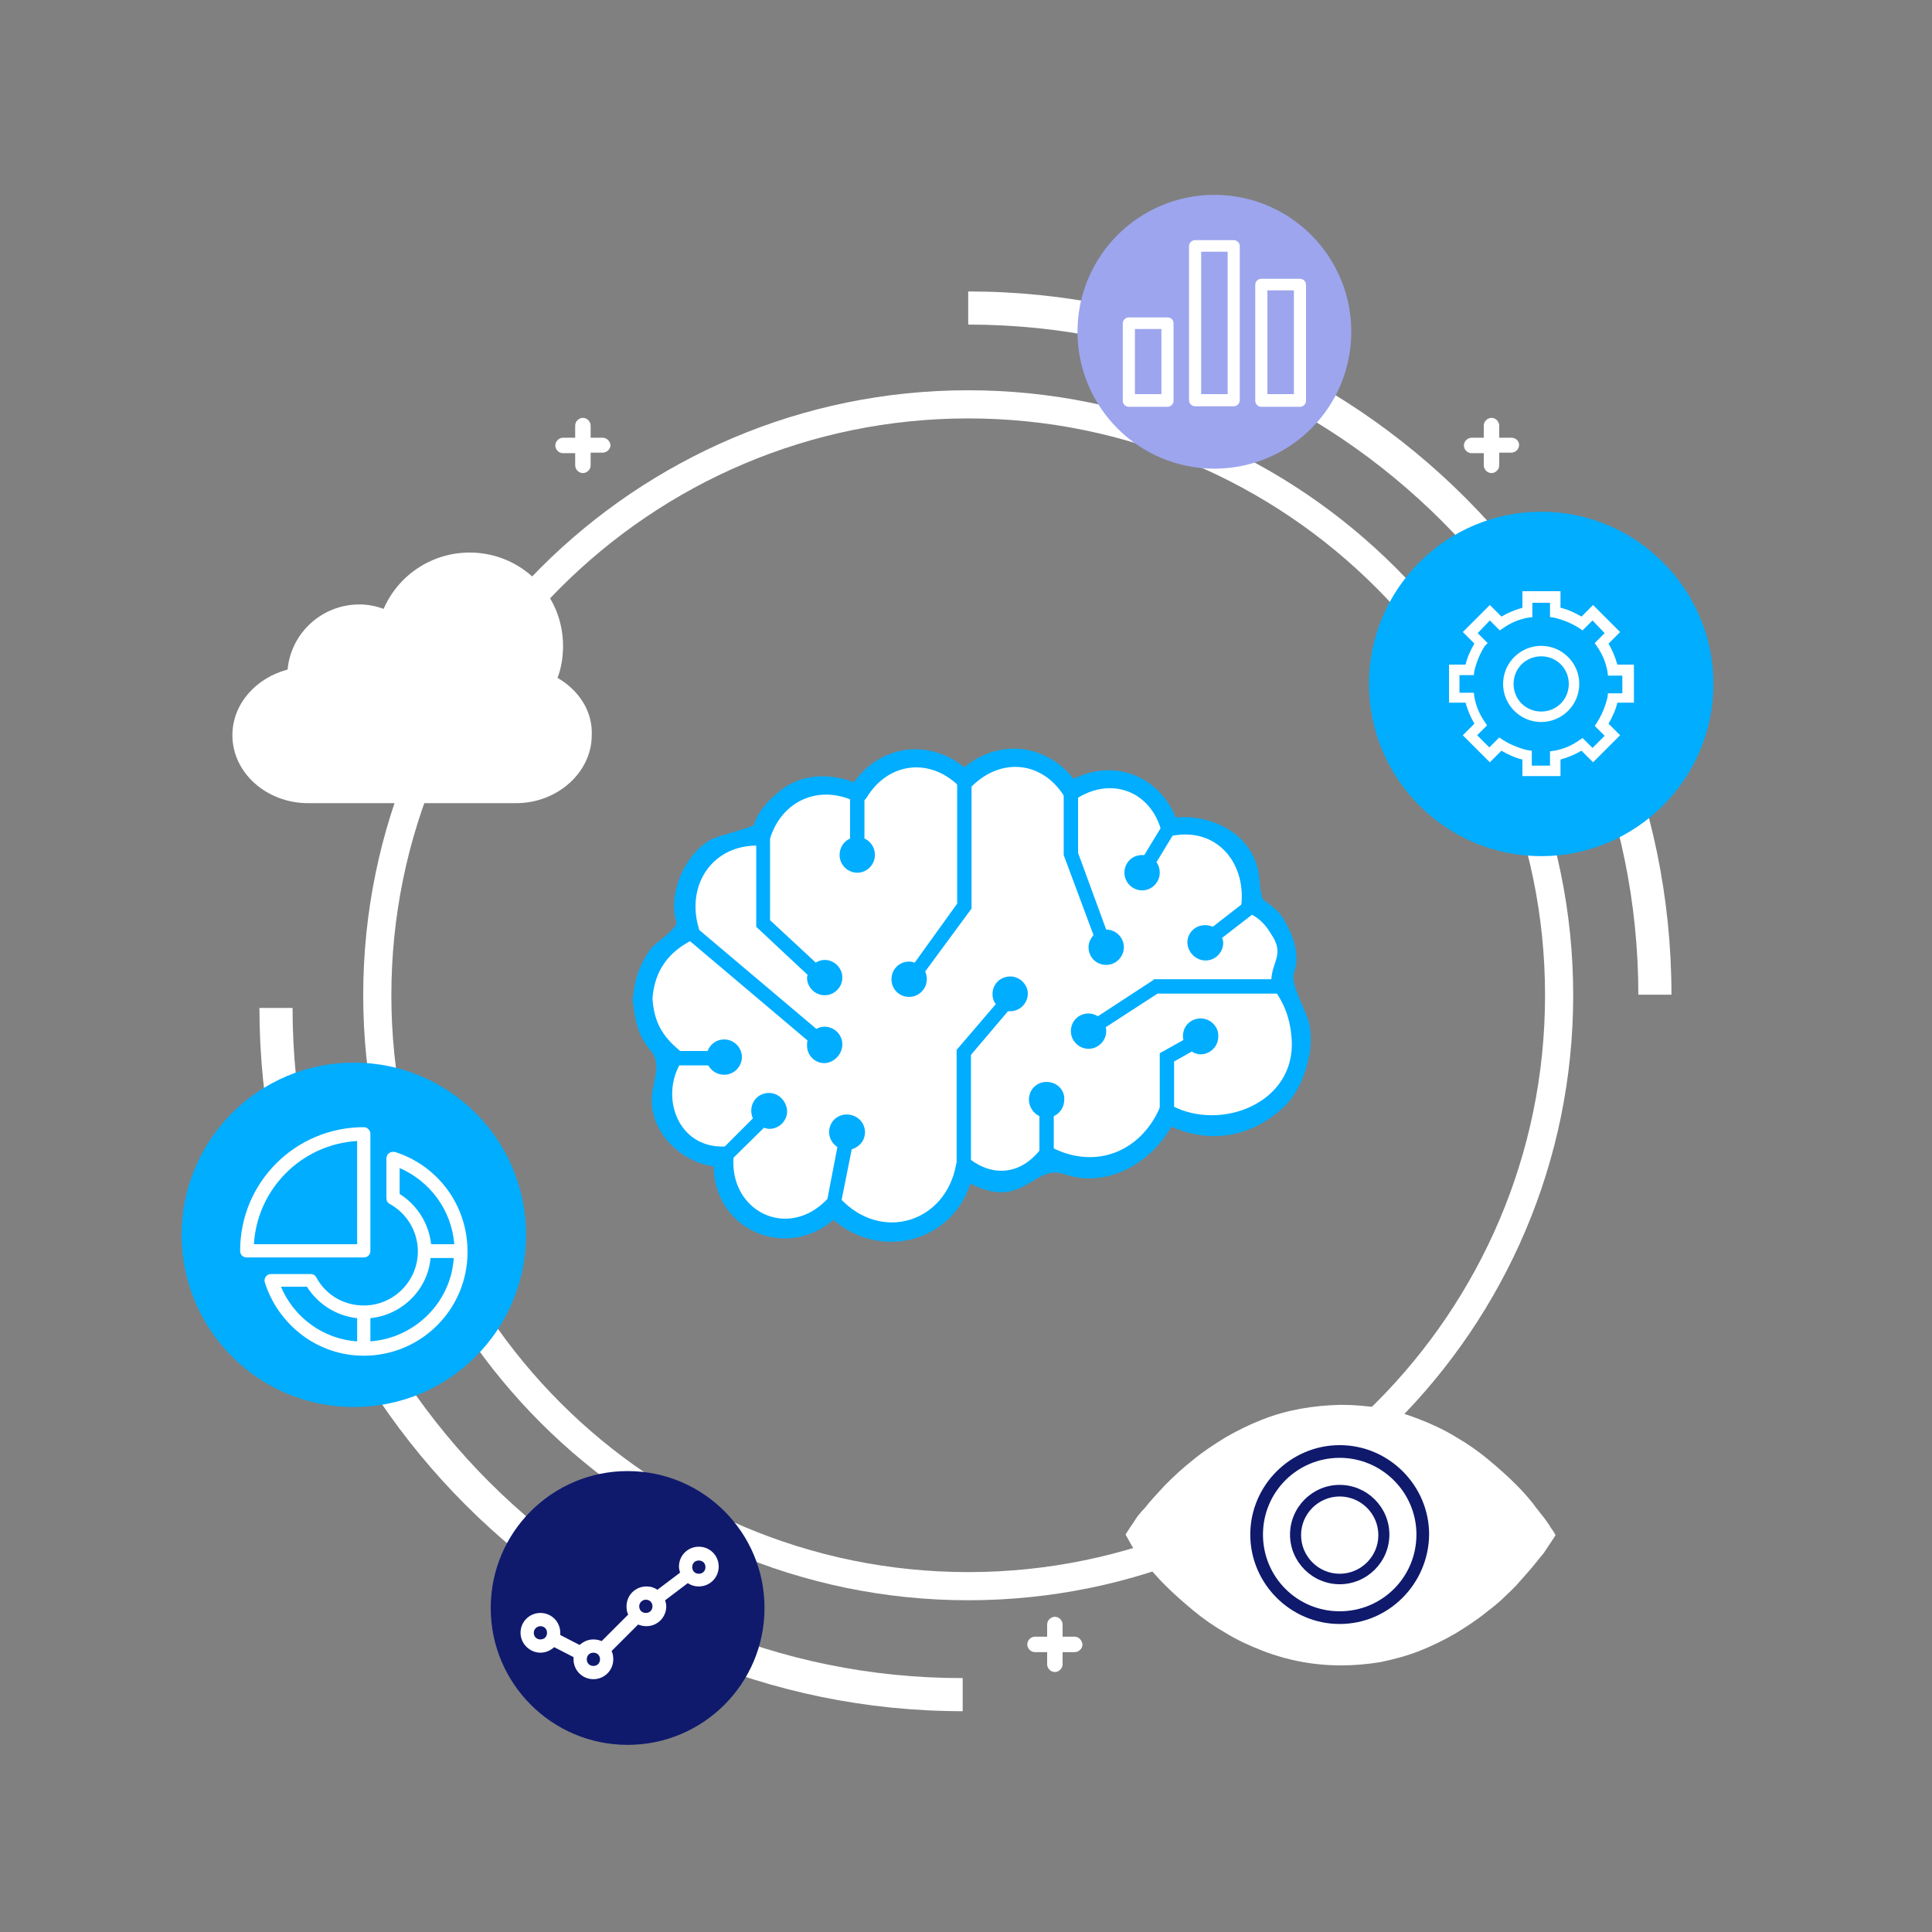
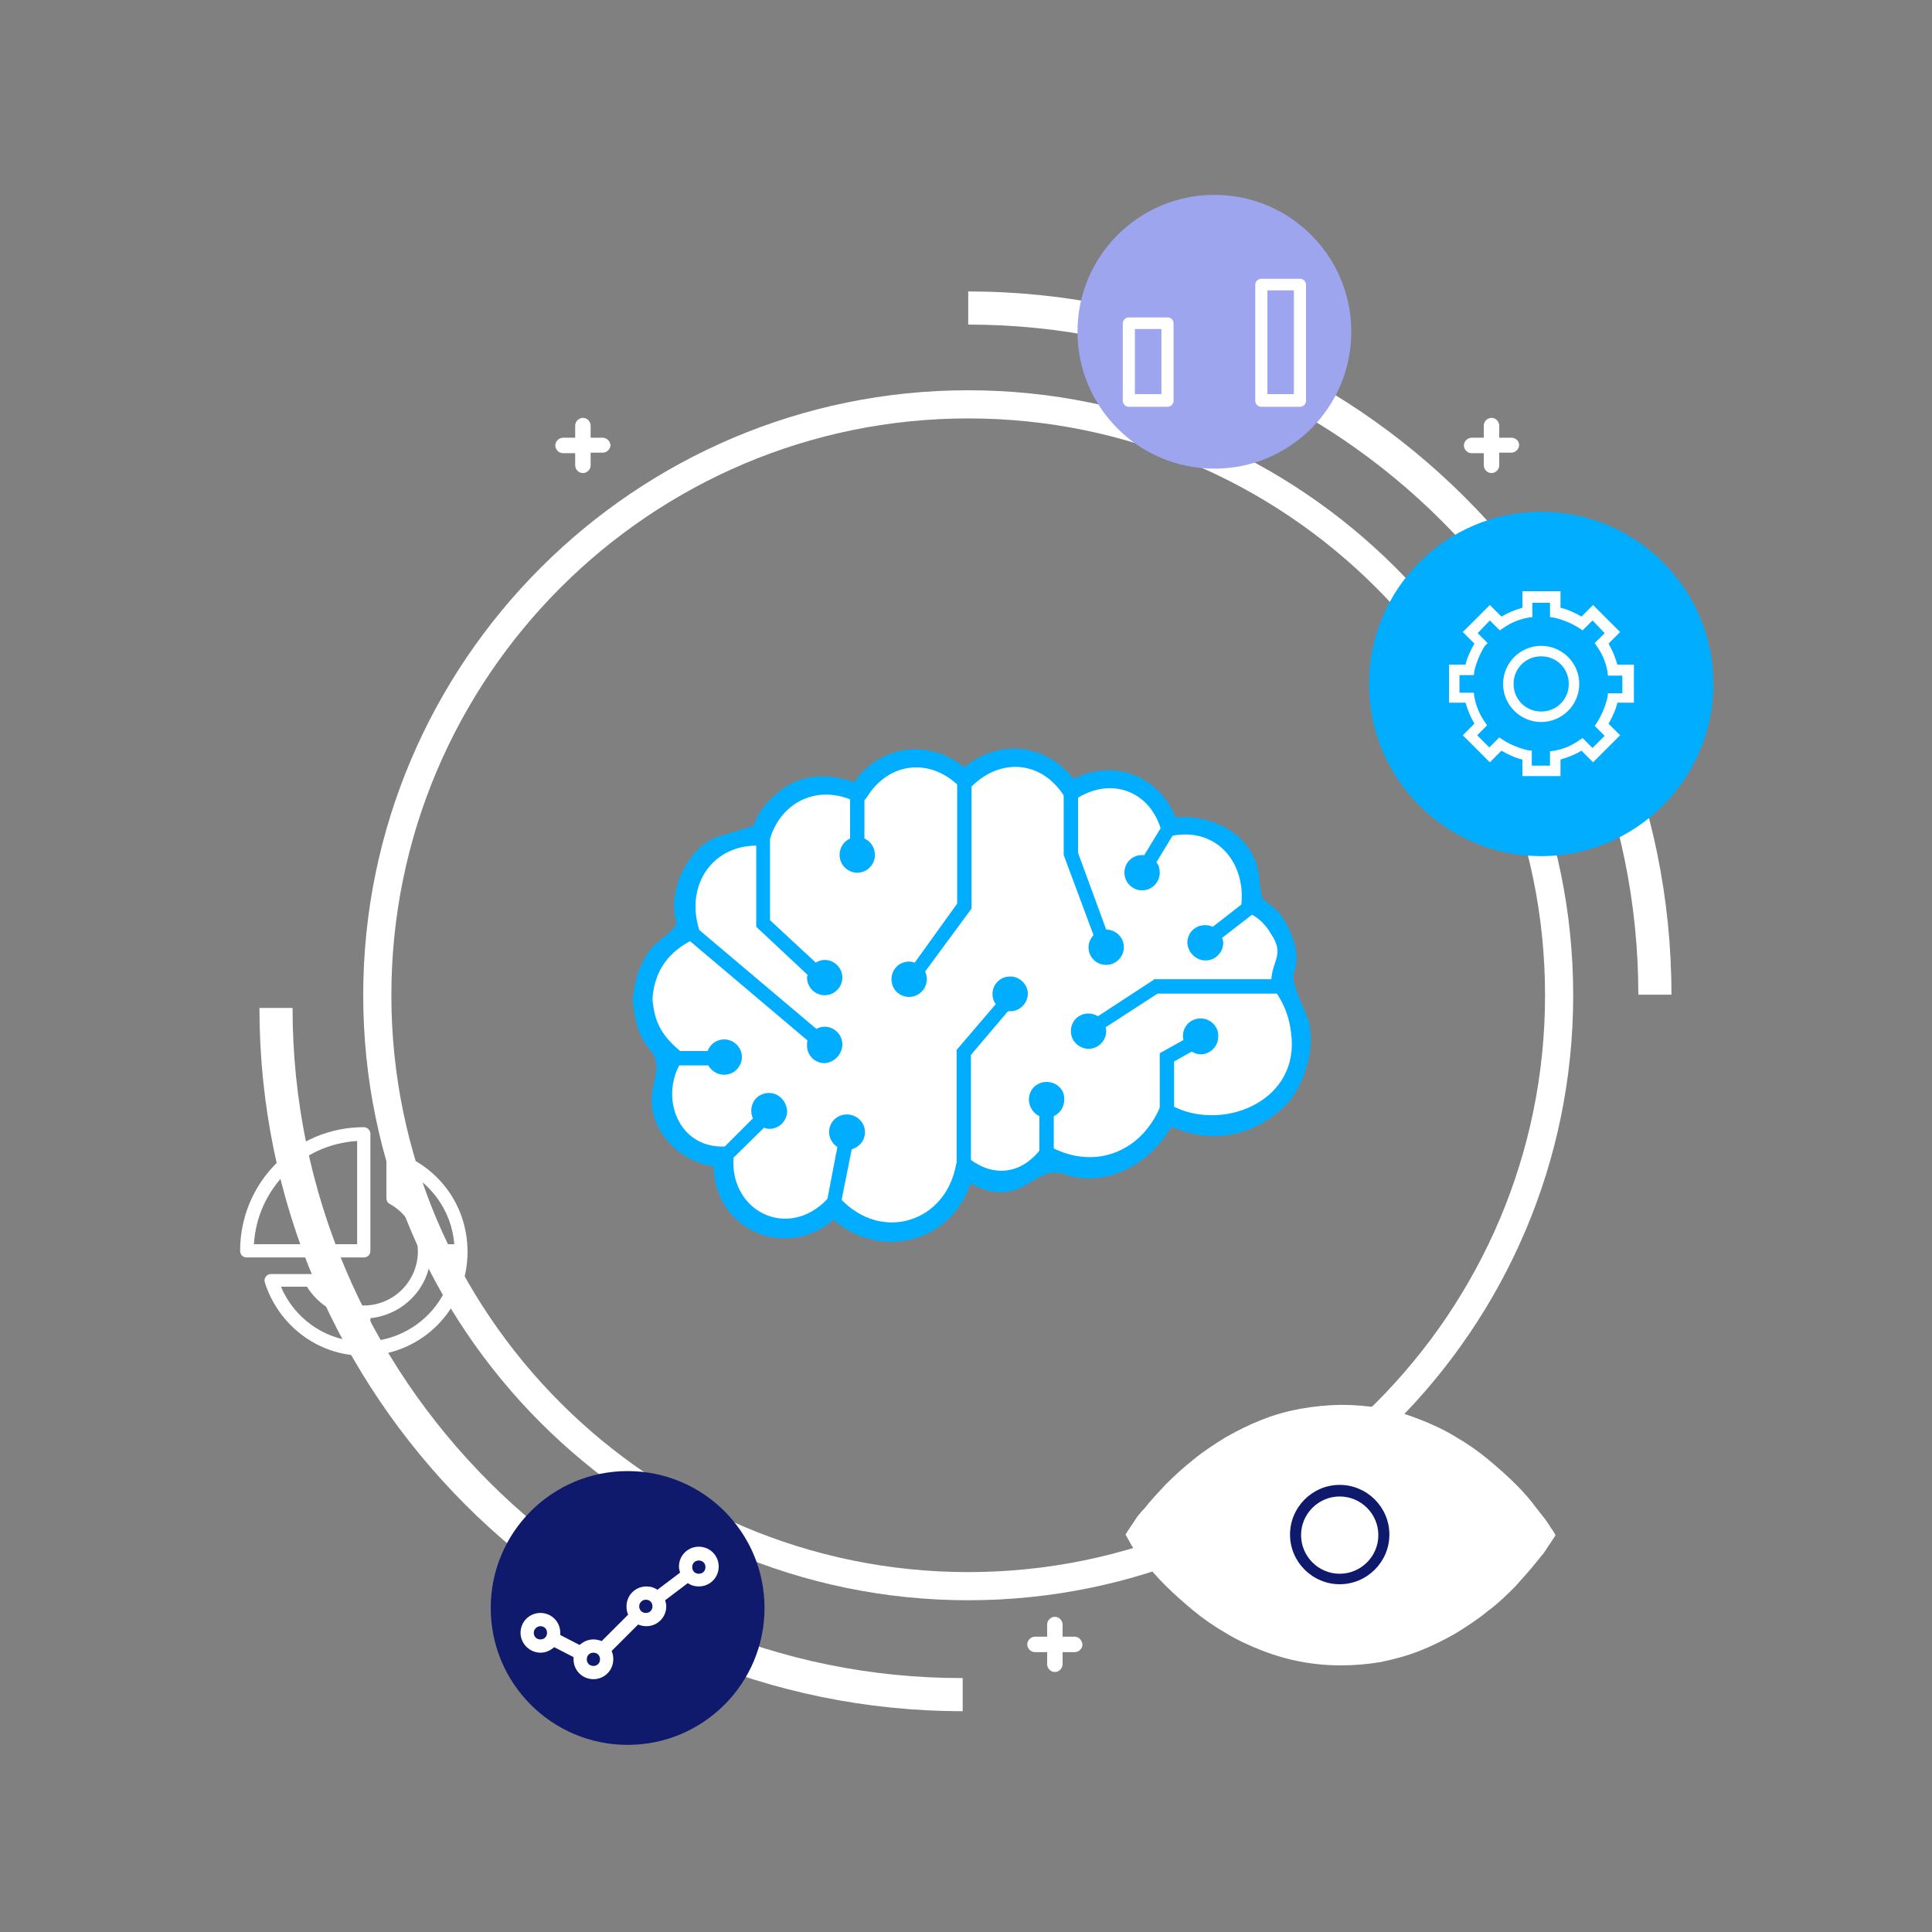
<svg xmlns="http://www.w3.org/2000/svg" version="1.1" id="Layer_1" x="0px" y="0px" viewBox="0 0 350 350" enable-background="new 0 0 350 350" xml:space="preserve">
  <rect x="0" y="0" width="350" height="350" fill="#808080" stroke="none" />
  <g id="BACKGROUND">
</g>
  <g>
    <g>
      <g>
        <path fill="#FFFFFF" d="M116.3,181c0-5.6,3.5-10.4,8.5-12.2c-0.6-1.4-0.9-3-0.9-4.7c0-6.9,5.6-12.5,12.5-12.5     c0.4,0,0.8,0,1.2,0.1c1.3-5.4,6.1-9.3,11.8-9.3c2.1,0,4.1,0.6,5.9,1.5c1.9-3.9,5.9-6.5,10.5-6.5c3.5,0,6.7,1.6,8.8,4     c2.2-2.5,5.4-4.1,8.9-4.1c4.5,0,8.4,2.5,10.4,6.2c1.9-1.4,4.3-2.3,6.8-2.3c5.4,0,9.9,3.8,11,8.9c0.9-0.2,1.9-0.4,2.9-0.4     c6.6,0,12,5.4,12,12c0,0.8-0.1,1.6-0.2,2.3c3.8,1.5,6.5,5.2,6.5,9.6c0,1.6-0.4,3.2-1.1,4.6c2.3,2.8,3.7,6.3,3.7,10.2     c0,8.8-7.1,15.9-15.9,15.9c-3.1,0-6-0.9-8.4-2.4c-2.1,5.7-7.6,9.7-14.1,9.7c-2.8,0-5.4-0.8-7.7-2.1c-1.7,2.8-4.8,4.6-8.3,4.6     c-2.5,0-4.8-0.9-6.6-2.5c-0.8,6.7-6.5,11.9-13.4,11.9c-4.2,0-7.9-1.9-10.4-4.9c-2.1,2.6-5.3,4.3-8.8,4.3c-6.2,0-11.3-5-11.3-11.3     c0-0.7,0.1-1.3,0.2-2c-0.1,0-0.1,0-0.2,0c-6.2,0-11.3-5-11.3-11.3c0-2.5,0.8-4.8,2.2-6.6C118.4,189.2,116.3,185.4,116.3,181z" />
        <path fill="#00ADFF" d="M237.2,185.5c-0.4-2-3.5-7.3-2.8-9.2c1.3-3.5-0.3-7.4-2.2-10.3c-0.8-1.2-2-2-3.2-2.9     c-0.8-0.6-0.8-4.4-1.1-5.5c-1.5-6.8-8.6-10.1-14.9-9.5c-3.1-7.6-11.2-10.7-18.5-7c-5.1-6.4-13.5-7.3-19.8-2.1     c-6.5-5.2-15.1-4.1-20,2.7c-4.4-1.6-9.4-1.6-13.3,1.5c-2,1.6-4,3.6-4.8,6.2c-0.2,0.5-6.6,2-7.8,2.7c-4.7,2.6-7.8,9.6-6.3,14.9     c0.4,1.2-4,3.9-4.7,5c-1.9,2.7-2.8,5.3-3.1,8.5c0,0.2-0.1,0.4-0.1,0.6c0,0.2,0,0.4,0.1,0.6c0.3,3,0.9,6,3,8.4     c2.7,3.1,0,6.1,0.4,10.1c0.5,5.7,5.7,10.4,11.2,11.1c0.1,11.5,13,17.1,21.7,9.7c8.6,7.4,21.4,4,24.8-6.6c2.4,1.3,5.3,2.1,8,1.2     c3.6-1.2,5.4-4.1,9-2.9c7.7,2.7,15.7-2,19.4-8.6c7,3.1,14.2,2,20.1-3.3c2.9-2.6,4.3-6.4,5-10.1     C237.5,189,237.5,187.1,237.2,185.5z M212.3,200.3c-0.8-0.4-2-0.3-2.3,0.6c-3.5,7.8-11.6,11-19.4,7c-0.6-0.3-1.6-0.4-2.1,0.3     c-3.5,4.5-8.4,5.1-12.8,1.8c-0.8-0.6-2.3,0-2.5,1c-1.9,10.4-13.4,14.1-20.9,6.2c-0.6-0.7-1.8-0.7-2.4,0c-7.2,7.6-17.9,2.2-17-7.8     c0.1-0.9-0.8-1.7-1.7-1.7c-8.4,0.3-11.7-9-7.8-15.3c0.4-0.6,0.3-1.6-0.3-2.1c-3.1-2.6-4.6-5.1-4.9-9.4c0.4-5.2,3-8.6,7.6-10.8     c0.7-0.3,1-1.3,0.8-1.9c-2.4-8,2.6-15.4,11.2-15c0.8,0,1.4-0.6,1.7-1.3c2.1-6.7,8.6-9.8,15.2-6.8c0.9,0.4,1.8,0.2,2.3-0.6     c3.8-6.3,11.3-7.4,16.7-2.1c0.7,0.7,1.7,0.7,2.4,0c5.3-5.2,12.6-4.5,16.6,1.7c0.5,0.8,1.5,1.1,2.3,0.6c6.2-4,13.2-1.5,15.3,5.5     c0.3,1,1.2,1.4,2.1,1.2c7.9-1.5,13.2,4.7,12.5,12.3c-0.1,0.6,0.4,1.2,0.8,1.5c1.9,0.7,3.4,2,4.5,3.9c2.7,3.9,0.1,5,0.1,8.8     c0,0.3,0.1,0.6,0.2,0.9c2.2,3,3.2,5.6,3.5,9.4C234.8,199.9,221.1,205,212.3,200.3z" />
      </g>
      <g>
        <path fill="#00ADFF" d="M176,164.6v-23.3h-2.6v22.4l-7.7,10.7c-0.3-0.1-0.6-0.2-1-0.2c-1.8,0-3.2,1.4-3.2,3.2     c0,1.8,1.4,3.2,3.2,3.2c1.8,0,3.2-1.5,3.2-3.2c0-0.5-0.1-1-0.3-1.4L176,164.6z" />
        <path fill="#00ADFF" d="M209,177.5l-10.1,6.6c-0.5-0.3-1.1-0.5-1.7-0.5c-1.8,0-3.2,1.4-3.2,3.2c0,1.8,1.5,3.2,3.2,3.2     c1.8,0,3.2-1.5,3.2-3.2c0-0.2,0-0.4-0.1-0.7l9.4-6.1h22.2v-2.6H209z" />
        <path fill="#00ADFF" d="M156.6,151.9v-8.1H154v8.1c-1.1,0.5-1.9,1.6-1.9,3c0,1.8,1.5,3.2,3.2,3.2c1.8,0,3.2-1.5,3.2-3.2     C158.5,153.5,157.7,152.4,156.6,151.9z" />
        <path fill="#00ADFF" d="M197.2,171.6c0,1.8,1.4,3.2,3.2,3.2c1.8,0,3.2-1.5,3.2-3.2c0-1.8-1.5-3.2-3.2-3.2c0,0,0,0,0,0l-5.1-13.9     v-11.1h-2.6v11.5l5.4,14.5C197.6,170,197.2,170.7,197.2,171.6z" />
        <path fill="#00ADFF" d="M206.9,161.3c1.8,0,3.2-1.5,3.2-3.2c0-0.7-0.2-1.4-0.6-1.9l3.4-5.6l-2.2-1.3l-3.4,5.6c-0.1,0-0.2,0-0.4,0     c-1.8,0-3.2,1.4-3.2,3.2C203.7,159.9,205.2,161.3,206.9,161.3z" />
        <path fill="#00ADFF" d="M218.4,174c1.8,0,3.2-1.5,3.2-3.2c0-0.3-0.1-0.6-0.2-0.9l6.2-4.8l-1.6-2.1l-6.3,4.9     c-0.4-0.2-0.9-0.3-1.4-0.3c-1.8,0-3.2,1.4-3.2,3.2C215.2,172.6,216.7,174,218.4,174z" />
        <path fill="#00ADFF" d="M189.6,196c-1.8,0-3.2,1.4-3.2,3.2c0,1.3,0.8,2.5,1.9,3v7.2h2.6v-7.2c1.1-0.5,1.9-1.6,1.9-3     C192.9,197.4,191.4,196,189.6,196z" />
        <path fill="#00ADFF" d="M183,176.9c-1.8,0-3.2,1.4-3.2,3.2c0,0.7,0.2,1.3,0.6,1.8l-7.1,8.3v22.9h2.6v-22l6.7-7.9     c0.1,0,0.3,0,0.4,0c1.8,0,3.2-1.5,3.2-3.2C186.2,178.4,184.8,176.9,183,176.9z" />
        <path fill="#00ADFF" d="M146.2,177.1c0,1.8,1.5,3.2,3.2,3.2c1.8,0,3.2-1.5,3.2-3.2c0-1.8-1.5-3.2-3.2-3.2c-0.6,0-1.2,0.2-1.6,0.5     l-8.3-7.7v-15.4H137v16.6l9.3,8.7C146.3,176.7,146.2,176.9,146.2,177.1z" />
        <path fill="#00ADFF" d="M217.5,184.5c-1.8,0-3.2,1.4-3.2,3.2c0,0.2,0,0.4,0.1,0.7l-4.3,2.4v10.9h2.6v-9.4l3.2-1.8     c0.5,0.3,1,0.5,1.6,0.5c1.8,0,3.2-1.5,3.2-3.2C220.8,186,219.3,184.5,217.5,184.5z" />
        <path fill="#00ADFF" d="M152.6,189.2c0-1.8-1.5-3.2-3.2-3.2c-0.5,0-1,0.1-1.5,0.4l-22.5-19l-1.7,2l22.6,19.1     c-0.1,0.3-0.1,0.6-0.1,0.9c0,1.8,1.4,3.2,3.2,3.2C151.1,192.5,152.6,191,152.6,189.2z" />
        <path fill="#00ADFF" d="M153.4,201.9c-1.8,0-3.2,1.4-3.2,3.2c0,1.1,0.6,2.1,1.5,2.7l-2,10.4l2.5,0.5l2.1-10.5     c1.4-0.4,2.4-1.6,2.4-3.1C156.7,203.3,155.2,201.9,153.4,201.9z" />
        <path fill="#00ADFF" d="M139.3,198c-1.8,0-3.2,1.4-3.2,3.2c0,0.5,0.1,1,0.3,1.4l-6.2,6.2l1.8,1.8l6.4-6.3c0.3,0.1,0.6,0.2,1,0.2     c1.8,0,3.2-1.5,3.2-3.2C142.5,199.5,141.1,198,139.3,198z" />
        <path fill="#00ADFF" d="M131.2,194.7c1.8,0,3.2-1.5,3.2-3.2c0-1.8-1.5-3.2-3.2-3.2c-1.4,0-2.6,0.9-3,2.1h-6.5v2.6h6.6     C128.9,194,129.9,194.7,131.2,194.7z" />
      </g>
    </g>
  </g>
  <g>
    <path fill="#FFFFFF" d="M175.4,289.9c-60.4,0-109.6-49.2-109.6-109.6c0-60.4,49.2-109.6,109.6-109.6c60.4,0,109.6,49.2,109.6,109.6   C285,240.7,235.8,289.9,175.4,289.9z M175.4,75.8c-57.6,0-104.5,46.9-104.5,104.5c0,57.6,46.9,104.5,104.5,104.5   c57.6,0,104.5-46.9,104.5-104.5C279.9,122.6,233,75.8,175.4,75.8z" />
  </g>
  <path fill="#FFFFFF" d="M296.8,180.2h6c0-70.3-57.2-127.4-127.4-127.4c0,0,0,0,0,0v6c0,0,0,0,0,0  C242.4,58.8,296.8,113.3,296.8,180.2z" />
  <path fill="#FFFFFF" d="M53,182.6h-6c0,70.3,57.2,127.4,127.4,127.4h0v-6h0C107.5,304.1,53,249.6,53,182.6z" />
  <g>
    <path fill="#00ADFF" d="M310.4,123.9c0,17.2-14,31.2-31.2,31.2c-17.2,0-31.2-14-31.2-31.2c0-17.2,14-31.2,31.2-31.2   C296.4,92.7,310.4,106.7,310.4,123.9z" />
  </g>
  <g>
    <circle fill="#0F1A6D" cx="113.7" cy="291.3" r="24.8" />
  </g>
  <g>
    <g>
-       <circle fill="#00ADFF" cx="64.1" cy="223.7" r="31.2" />
-     </g>
+       </g>
  </g>
  <g>
    <path fill="#FFFFFF" d="M282.7,140.6h-6.9v-3c-1.3-0.3-2.6-0.9-3.8-1.6l-2.1,2.1l-4.9-4.9l2.1-2.1c-0.7-1.2-1.2-2.4-1.6-3.8h-3   v-6.9h3c0.3-1.3,0.9-2.6,1.6-3.8l-2.1-2.1l4.9-4.9l2.1,2.1c1.2-0.7,2.4-1.2,3.8-1.6v-3h6.9v3c1.3,0.3,2.6,0.9,3.8,1.6l2.1-2.1   l4.9,4.9l-2.1,2.1c0.7,1.2,1.2,2.4,1.6,3.8h3v6.9h-3c-0.3,1.3-0.9,2.6-1.6,3.8l2.1,2.1l-4.9,4.9l-2.1-2.1c-1.2,0.7-2.4,1.2-3.8,1.6   V140.6z M277.6,138.7h3.2v-2.6l0.8-0.1c1.6-0.3,3.1-0.9,4.5-1.9l0.6-0.4l1.8,1.8l2.2-2.2l-1.8-1.8l0.4-0.6c0.9-1.4,1.5-2.9,1.9-4.5   l0.1-0.8h2.6v-3.2h-2.6l-0.1-0.8c-0.3-1.6-0.9-3.1-1.9-4.5l-0.4-0.6l1.8-1.8l-2.2-2.3l-1.8,1.8l-0.6-0.4c-1.4-0.9-2.9-1.5-4.5-1.9   l-0.8-0.1v-2.6h-3.2v2.6l-0.8,0.1c-1.6,0.3-3.1,0.9-4.5,1.9l-0.6,0.4l-1.8-1.8l-2.2,2.3l1.8,1.8L269,117c-0.9,1.4-1.5,2.9-1.9,4.5   l-0.1,0.8h-2.6v3.2h2.6l0.1,0.8c0.3,1.6,0.9,3.1,1.9,4.5l0.4,0.6l-1.8,1.8l2.2,2.2l1.8-1.8l0.6,0.4c1.4,0.9,2.9,1.5,4.5,1.9   l0.8,0.1V138.7z M279.2,130.8c-3.8,0-6.9-3.1-6.9-6.9c0-3.8,3.1-6.9,6.9-6.9c3.8,0,6.9,3.1,6.9,6.9   C286.1,127.7,283,130.8,279.2,130.8z M279.2,118.9c-2.8,0-5,2.2-5,5c0,2.8,2.2,5,5,5c2.8,0,5-2.2,5-5   C284.2,121.1,282,118.9,279.2,118.9z" />
  </g>
  <g>
    <g>
      <path fill="#9CA5ED" d="M244.8,60.1c0,13.7-11.1,24.8-24.8,24.8c-13.7,0-24.8-11.1-24.8-24.8c0-13.7,11.1-24.8,24.8-24.8    C233.7,35.3,244.8,46.4,244.8,60.1z" />
    </g>
  </g>
  <g>
    <g>
      <path fill="#FFFFFF" d="M203.9,278c0,0,0.3-0.5,0.9-1.4c0.3-0.4,0.6-0.9,1-1.5c0.2-0.3,0.4-0.6,0.7-0.9c0.2-0.3,0.5-0.6,0.8-0.9    c1.1-1.4,2.4-2.8,3.8-4.3c1.5-1.5,3.1-3,5-4.5c1.8-1.5,3.8-2.8,5.9-4.1c2.1-1.2,4.3-2.3,6.6-3.2c4.5-1.8,9.4-2.6,14.3-2.7    c2.4,0,4.9,0.2,7.2,0.6c2.4,0.4,4.7,1.1,7,2c2.3,0.9,4.5,1.9,6.6,3.2c2.1,1.2,4.1,2.6,5.9,4.1c1.8,1.5,3.5,3,5,4.5    c1.5,1.5,2.8,3,3.8,4.4c0.3,0.3,0.5,0.7,0.8,1c0.2,0.3,0.5,0.6,0.7,0.9c0.4,0.6,0.8,1.1,1,1.5c0.6,0.8,0.9,1.4,0.9,1.4    s-0.3,0.5-0.9,1.4c-0.3,0.4-0.6,0.9-1,1.5c-0.2,0.3-0.4,0.6-0.7,0.9c-0.2,0.3-0.5,0.6-0.8,1c-1.1,1.4-2.4,2.8-3.8,4.4    c-1.5,1.5-3.1,3.1-5,4.5c-1.8,1.5-3.8,2.8-5.9,4.1c-2.1,1.2-4.3,2.3-6.6,3.2c-2.3,0.9-4.6,1.5-7,2c-2.4,0.4-4.8,0.6-7.2,0.6    c-4.9,0-9.7-0.9-14.3-2.7c-2.3-0.9-4.5-1.9-6.6-3.2c-2.1-1.2-4.1-2.6-5.9-4.1c-1.8-1.5-3.5-3-5-4.5c-1.5-1.5-2.8-3-3.8-4.3    c-0.3-0.3-0.5-0.7-0.8-0.9c-0.2-0.3-0.5-0.6-0.7-0.9c-0.4-0.5-0.8-1.1-1-1.5C204.2,278.5,203.9,278,203.9,278z" />
    </g>
    <g>
-       <path fill="#0F1A6D" d="M242.7,294.2c-8.9,0-16.2-7.3-16.2-16.2c0-8.9,7.3-16.2,16.2-16.2s16.2,7.3,16.2,16.2    C258.8,286.9,251.6,294.2,242.7,294.2z M242.7,264.1c-7.7,0-13.9,6.2-13.9,13.9s6.2,13.9,13.9,13.9c7.7,0,13.9-6.2,13.9-13.9    S250.3,264.1,242.7,264.1z" />
-     </g>
+       </g>
    <g>
      <path fill="#0F1A6D" d="M242.7,287c-4.9,0-9-4-9-9c0-4.9,4-9,9-9c4.9,0,9,4,9,9C251.7,283,247.6,287,242.7,287z M242.7,271.1    c-3.8,0-7,3.1-7,7c0,3.8,3.1,7,7,7c3.8,0,7-3.1,7-7C249.7,274.2,246.5,271.1,242.7,271.1z" />
    </g>
  </g>
  <g>
-     <path fill="#FFFFFF" d="M101,122.8c0.7-1.8,1-3.8,1-5.8c0-9.4-7.6-16.9-16.9-16.9c-7,0-13,4.2-15.6,10.2c-1.4-0.5-2.8-0.8-4.4-0.8   c-6.8,0-12.4,5.2-13,11.8c-5.7,1.5-10,6.2-10,11.9c0,6.8,6.2,12.3,13.7,12.3h37.7c7.5,0,13.7-5.6,13.7-12.3   C107.4,128.8,104.8,125,101,122.8z" />
-   </g>
+     </g>
  <path fill="#FFFFFF" d="M109.2,79.3H107v-2.2c0-0.7-0.6-1.4-1.4-1.4c-0.7,0-1.4,0.6-1.4,1.4v2.2h-2.2c-0.7,0-1.4,0.6-1.4,1.4  c0,0.7,0.6,1.4,1.4,1.4h2.2v2.2c0,0.7,0.6,1.4,1.4,1.4c0.7,0,1.4-0.6,1.4-1.4V82h2.2c0.7,0,1.4-0.6,1.4-1.4  C110.5,79.9,109.9,79.3,109.2,79.3z" />
  <path fill="#FFFFFF" d="M194.7,296.5h-2.2v-2.2c0-0.7-0.6-1.4-1.4-1.4c-0.7,0-1.4,0.6-1.4,1.4v2.2h-2.2c-0.7,0-1.4,0.6-1.4,1.4  c0,0.7,0.6,1.4,1.4,1.4h2.2v2.2c0,0.7,0.6,1.4,1.4,1.4c0.7,0,1.4-0.6,1.4-1.4v-2.2h2.2c0.7,0,1.4-0.6,1.4-1.4  C196,297.1,195.4,296.5,194.7,296.5z" />
  <path fill="#FFFFFF" d="M273.8,79.3h-2.2v-2.2c0-0.7-0.6-1.4-1.4-1.4c-0.7,0-1.4,0.6-1.4,1.4v2.2h-2.2c-0.7,0-1.4,0.6-1.4,1.4  c0,0.7,0.6,1.4,1.4,1.4h2.2v2.2c0,0.7,0.6,1.4,1.4,1.4c0.7,0,1.4-0.6,1.4-1.4V82h2.2c0.7,0,1.4-0.6,1.4-1.4  C275.2,79.9,274.6,79.3,273.8,79.3z" />
  <g>
    <g>
      <path fill="#FFFFFF" d="M71.6,208.7c-0.8-0.2-1.6,0.3-1.6,1.2v7.1c0,0.5,0.2,0.9,0.6,1.1c3.1,1.7,5.1,5,5.1,8.6    c0,5.4-4.4,9.8-9.8,9.8c-3.6,0-6.9-1.9-8.6-5.1c-0.2-0.4-0.6-0.6-1.1-0.6h-7.1c-0.8,0-1.4,0.8-1.1,1.6c2.4,7.5,9.4,13.2,17.9,13.2    c10.4,0,18.8-8.4,18.8-18.8C84.7,218.1,79.1,211.1,71.6,208.7z M64.7,243c-6.2-0.4-11.5-4.4-13.8-9.9h4.7c2,3.2,5.4,5.3,9.1,5.7    V243z M72.4,216.3v-4.7c5.5,2.4,9.4,7.6,9.9,13.8h-4.2C77.7,221.7,75.6,218.3,72.4,216.3z M67.1,243v-4.2    c5.8-0.6,10.4-5.2,10.9-10.9h4.2C81.7,235.9,75.2,242.4,67.1,243z" />
    </g>
  </g>
  <g>
    <g>
      <path fill="#FFFFFF" d="M65.9,204.2c-12.4,0-22.4,10-22.4,22.4c0,0.7,0.5,1.2,1.2,1.2h21.2c0.7,0,1.2-0.5,1.2-1.2v-21.2    C67.1,204.8,66.6,204.2,65.9,204.2z M64.7,225.4H46c0.6-10.1,8.7-18.1,18.7-18.7V225.4z" />
    </g>
  </g>
  <path fill="#FFFFFF" d="M97.9,299.4c1,0,1.8-0.4,2.5-1l3.5,1.8c0,0.1,0,0.3,0,0.4c0,2,1.6,3.6,3.6,3.6s3.6-1.6,3.6-3.6  c0-0.6-0.1-1.1-0.3-1.5l4.8-4.8c0.5,0.2,1,0.3,1.5,0.3c2,0,3.6-1.6,3.6-3.6c0-0.4-0.1-0.7-0.2-1.1l4.1-3.1c0.6,0.4,1.2,0.6,2,0.6  c2,0,3.6-1.6,3.6-3.6s-1.6-3.6-3.6-3.6s-3.6,1.6-3.6,3.6c0,0.4,0.1,0.7,0.2,1.1l-4.1,3.1c-0.6-0.4-1.2-0.6-2-0.6  c-2,0-3.6,1.6-3.6,3.6c0,0.6,0.1,1.1,0.3,1.5l-4.8,4.8c-0.5-0.2-1-0.3-1.5-0.3c-1,0-1.8,0.4-2.5,1l-3.5-1.8c0-0.1,0-0.3,0-0.4  c0-2-1.6-3.6-3.6-3.6s-3.6,1.6-3.6,3.6S96,299.4,97.9,299.4z M126.6,282.7c0.7,0,1.2,0.5,1.2,1.2s-0.5,1.2-1.2,1.2s-1.2-0.5-1.2-1.2  S125.9,282.7,126.6,282.7z M117,289.8c0.7,0,1.2,0.5,1.2,1.2s-0.5,1.2-1.2,1.2s-1.2-0.5-1.2-1.2S116.4,289.8,117,289.8z   M107.5,299.4c0.7,0,1.2,0.5,1.2,1.2c0,0.7-0.5,1.2-1.2,1.2s-1.2-0.5-1.2-1.2C106.3,299.9,106.8,299.4,107.5,299.4z M97.9,294.6  c0.7,0,1.2,0.5,1.2,1.2s-0.5,1.2-1.2,1.2s-1.2-0.5-1.2-1.2S97.3,294.6,97.9,294.6z" />
  <g>
    <g>
      <path fill="#FFFFFF" d="M211.5,57.5h-7c-0.6,0-1.1,0.5-1.1,1.1v14c0,0.6,0.5,1.1,1.1,1.1h7c0.6,0,1.1-0.5,1.1-1.1v-14    C212.6,57.9,212.1,57.5,211.5,57.5z M210.4,71.4h-4.8V59.6h4.8V71.4z" />
    </g>
  </g>
  <g>
    <g>
-       <path fill="#FFFFFF" d="M223.5,43.5h-7c-0.6,0-1.1,0.5-1.1,1.1v27.9c0,0.6,0.5,1.1,1.1,1.1h7c0.6,0,1.1-0.5,1.1-1.1V44.6    C224.6,44,224.1,43.5,223.5,43.5z M222.4,71.4h-4.8V45.6h4.8V71.4z" />
-     </g>
+       </g>
  </g>
  <g>
    <g>
      <path fill="#FFFFFF" d="M235.5,50.5h-7c-0.6,0-1.1,0.5-1.1,1.1v21c0,0.6,0.5,1.1,1.1,1.1h7c0.6,0,1.1-0.5,1.1-1.1v-21    C236.6,51,236.1,50.5,235.5,50.5z M234.4,71.4h-4.8V52.6h4.8V71.4z" />
    </g>
  </g>
</svg>